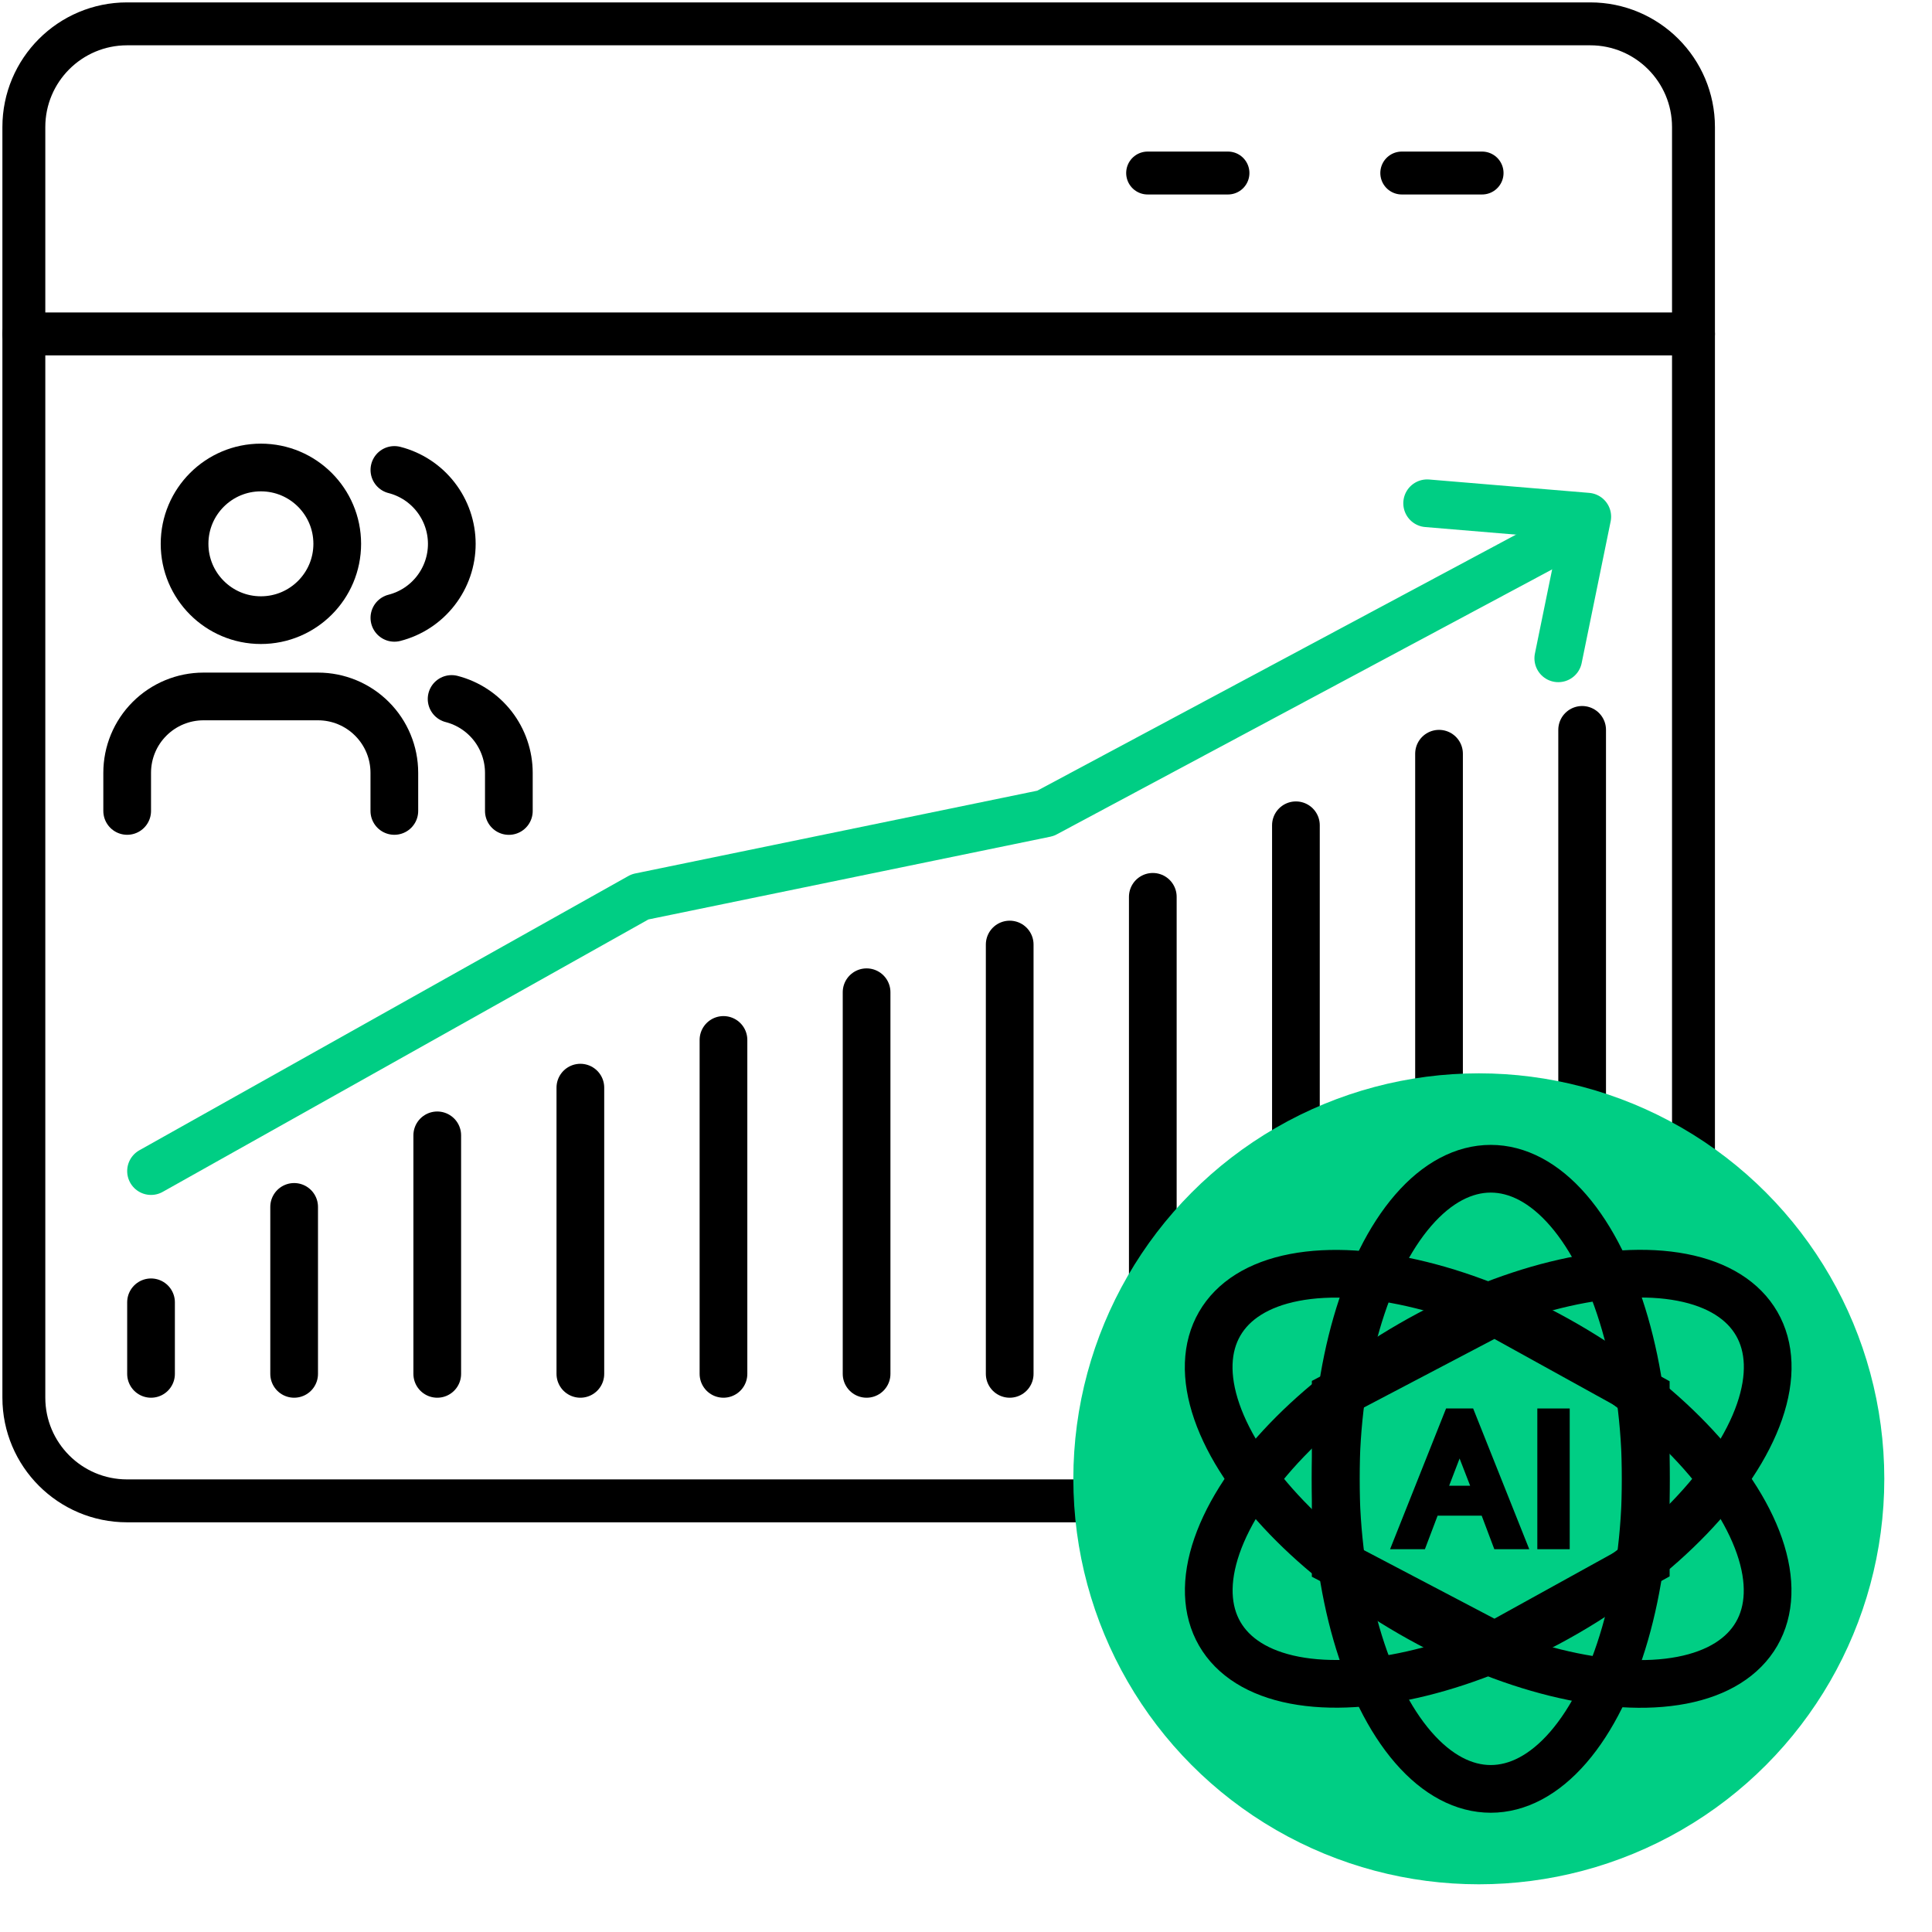
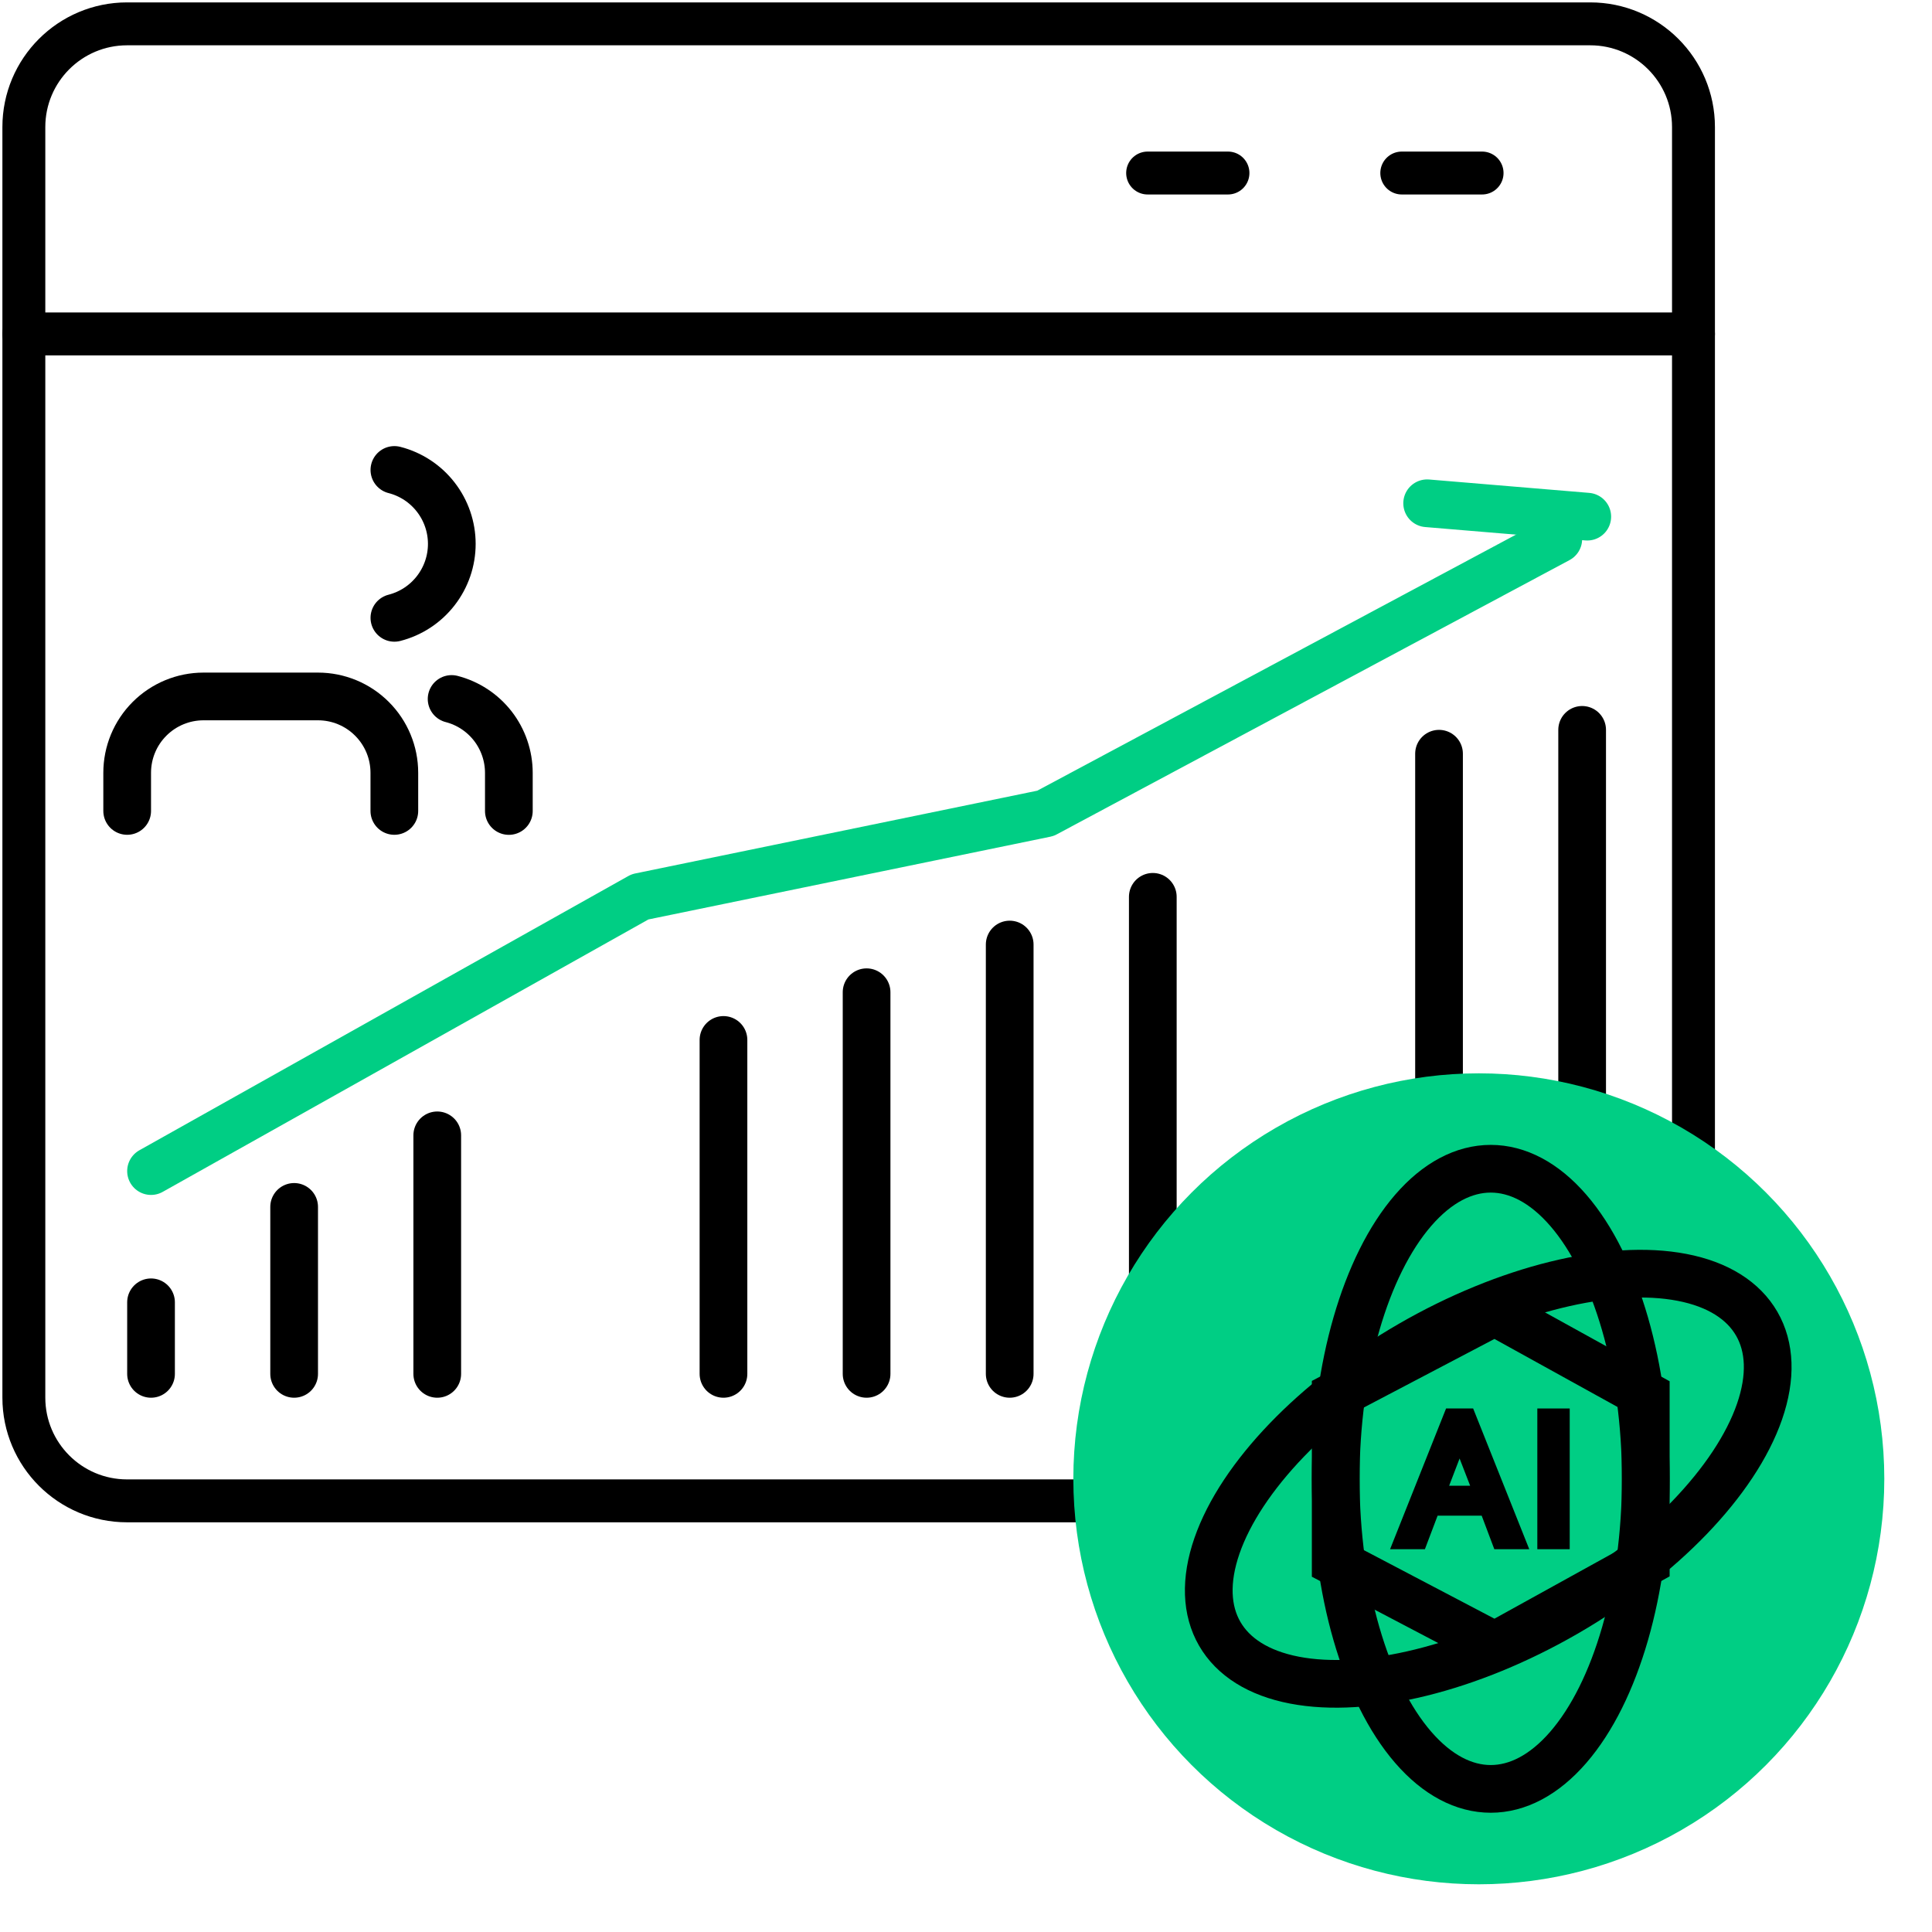
<svg xmlns="http://www.w3.org/2000/svg" width="81" height="81" viewBox="0 0 81 81" fill="none">
  <path d="M66.672 1H5.328C2.938 1 1 2.938 1 5.328V58.596C1 60.986 2.938 62.924 5.328 62.924H66.672C69.062 62.924 71 60.986 71 58.596V5.328C71 2.938 69.062 1 66.672 1Z" stroke="black" stroke-width="1.799" stroke-linecap="round" stroke-linejoin="round" />
  <path d="M71 14L1 14" stroke="black" stroke-width="1.799" stroke-linecap="round" stroke-linejoin="round" />
  <path d="M62.137 7.254H58.77" stroke="black" stroke-width="1.799" stroke-linecap="round" stroke-linejoin="round" />
  <path d="M51.483 7.254H48.115" stroke="black" stroke-width="1.799" stroke-linecap="round" stroke-linejoin="round" />
  <path d="M65.332 22.6L43.832 34.1L26.832 37.6L6.332 49.098" stroke="#00CE84" stroke-width="2" stroke-linecap="round" stroke-linejoin="round" />
-   <path d="M59.834 21.1L66.547 21.661L65.332 27.6" stroke="#00CE84" stroke-width="2" stroke-linecap="round" stroke-linejoin="round" />
+   <path d="M59.834 21.1L66.547 21.661" stroke="#00CE84" stroke-width="2" stroke-linecap="round" stroke-linejoin="round" />
  <path d="M6.332 57.6V54.6" stroke="black" stroke-width="2" stroke-linecap="round" stroke-linejoin="round" />
  <path d="M12.332 57.6L12.332 50.6" stroke="black" stroke-width="2" stroke-linecap="round" stroke-linejoin="round" />
  <path d="M18.332 57.6L18.332 47.6" stroke="black" stroke-width="2" stroke-linecap="round" stroke-linejoin="round" />
-   <path d="M24.332 57.6L24.332 45.6" stroke="black" stroke-width="2" stroke-linecap="round" stroke-linejoin="round" />
  <path d="M30.332 57.6L30.332 43.6" stroke="black" stroke-width="2" stroke-linecap="round" stroke-linejoin="round" />
  <path d="M36.332 57.6L36.332 41.6" stroke="black" stroke-width="2" stroke-linecap="round" stroke-linejoin="round" />
  <path d="M42.332 57.6L42.332 39.6" stroke="black" stroke-width="2" stroke-linecap="round" stroke-linejoin="round" />
  <path d="M48.332 57.6L48.332 37.6" stroke="black" stroke-width="2" stroke-linecap="round" stroke-linejoin="round" />
-   <path d="M54.332 57.6L54.332 34.6" stroke="black" stroke-width="2" stroke-linecap="round" stroke-linejoin="round" />
  <path d="M60.332 57.6L60.332 31.6" stroke="black" stroke-width="2" stroke-linecap="round" stroke-linejoin="round" />
  <path d="M66.332 57.6L66.332 30.6" stroke="black" stroke-width="2" stroke-linecap="round" stroke-linejoin="round" />
  <path d="M16.533 33.999V32.399C16.533 31.55 16.196 30.737 15.595 30.137C14.995 29.536 14.181 29.199 13.333 29.199H8.532C7.684 29.199 6.87 29.536 6.269 30.137C5.669 30.737 5.332 31.55 5.332 32.399V33.999" stroke="black" stroke-width="2" stroke-linecap="round" stroke-linejoin="round" />
-   <path d="M10.938 26C12.706 26 14.139 24.567 14.139 22.8C14.139 21.032 12.706 19.6 10.938 19.6C9.171 19.6 7.738 21.032 7.738 22.8C7.738 24.567 9.171 26 10.938 26Z" stroke="black" stroke-width="2" stroke-linecap="round" stroke-linejoin="round" />
  <path d="M21.334 34.001V32.401C21.333 31.692 21.097 31.003 20.663 30.442C20.228 29.882 19.62 29.482 18.934 29.305" stroke="black" stroke-width="2" stroke-linecap="round" stroke-linejoin="round" />
  <path d="M16.535 19.703C17.224 19.879 17.834 20.28 18.269 20.841C18.705 21.402 18.942 22.093 18.942 22.803C18.942 23.514 18.705 24.204 18.269 24.765C17.834 25.326 17.224 25.727 16.535 25.903" stroke="black" stroke-width="2" stroke-linecap="round" stroke-linejoin="round" />
  <circle cx="62" cy="62" r="17" fill="#00CE84" />
  <path d="M62.667 55L56 58.5V65.5L62.667 69L69 65.5V58.5L62.667 55Z" fill="#00CE84" stroke="black" stroke-width="2" />
  <ellipse cx="62.5" cy="62" rx="6.5" ry="13" stroke="black" stroke-width="2" />
-   <ellipse cx="6.5" cy="12.999" rx="6.5" ry="12.999" transform="matrix(0.5 -0.866 0.866 0.5 47.884 61.131)" stroke="black" stroke-width="2" />
  <ellipse cx="6.5" cy="12.999" rx="6.5" ry="12.999" transform="matrix(0.5 0.866 -0.866 0.5 70.402 49.869)" stroke="black" stroke-width="2" />
  <path d="M64.703 64.701V59.301H65.561V64.701H64.703Z" fill="black" stroke="black" stroke-width="0.5" />
  <path d="M58.648 64.701L60.797 59.301H61.593L63.746 64.701H62.823L62.293 63.294H60.1L59.567 64.701H58.648ZM60.392 62.541H62.002L61.193 60.453L60.392 62.541Z" fill="black" stroke="black" stroke-width="0.5" />
</svg>